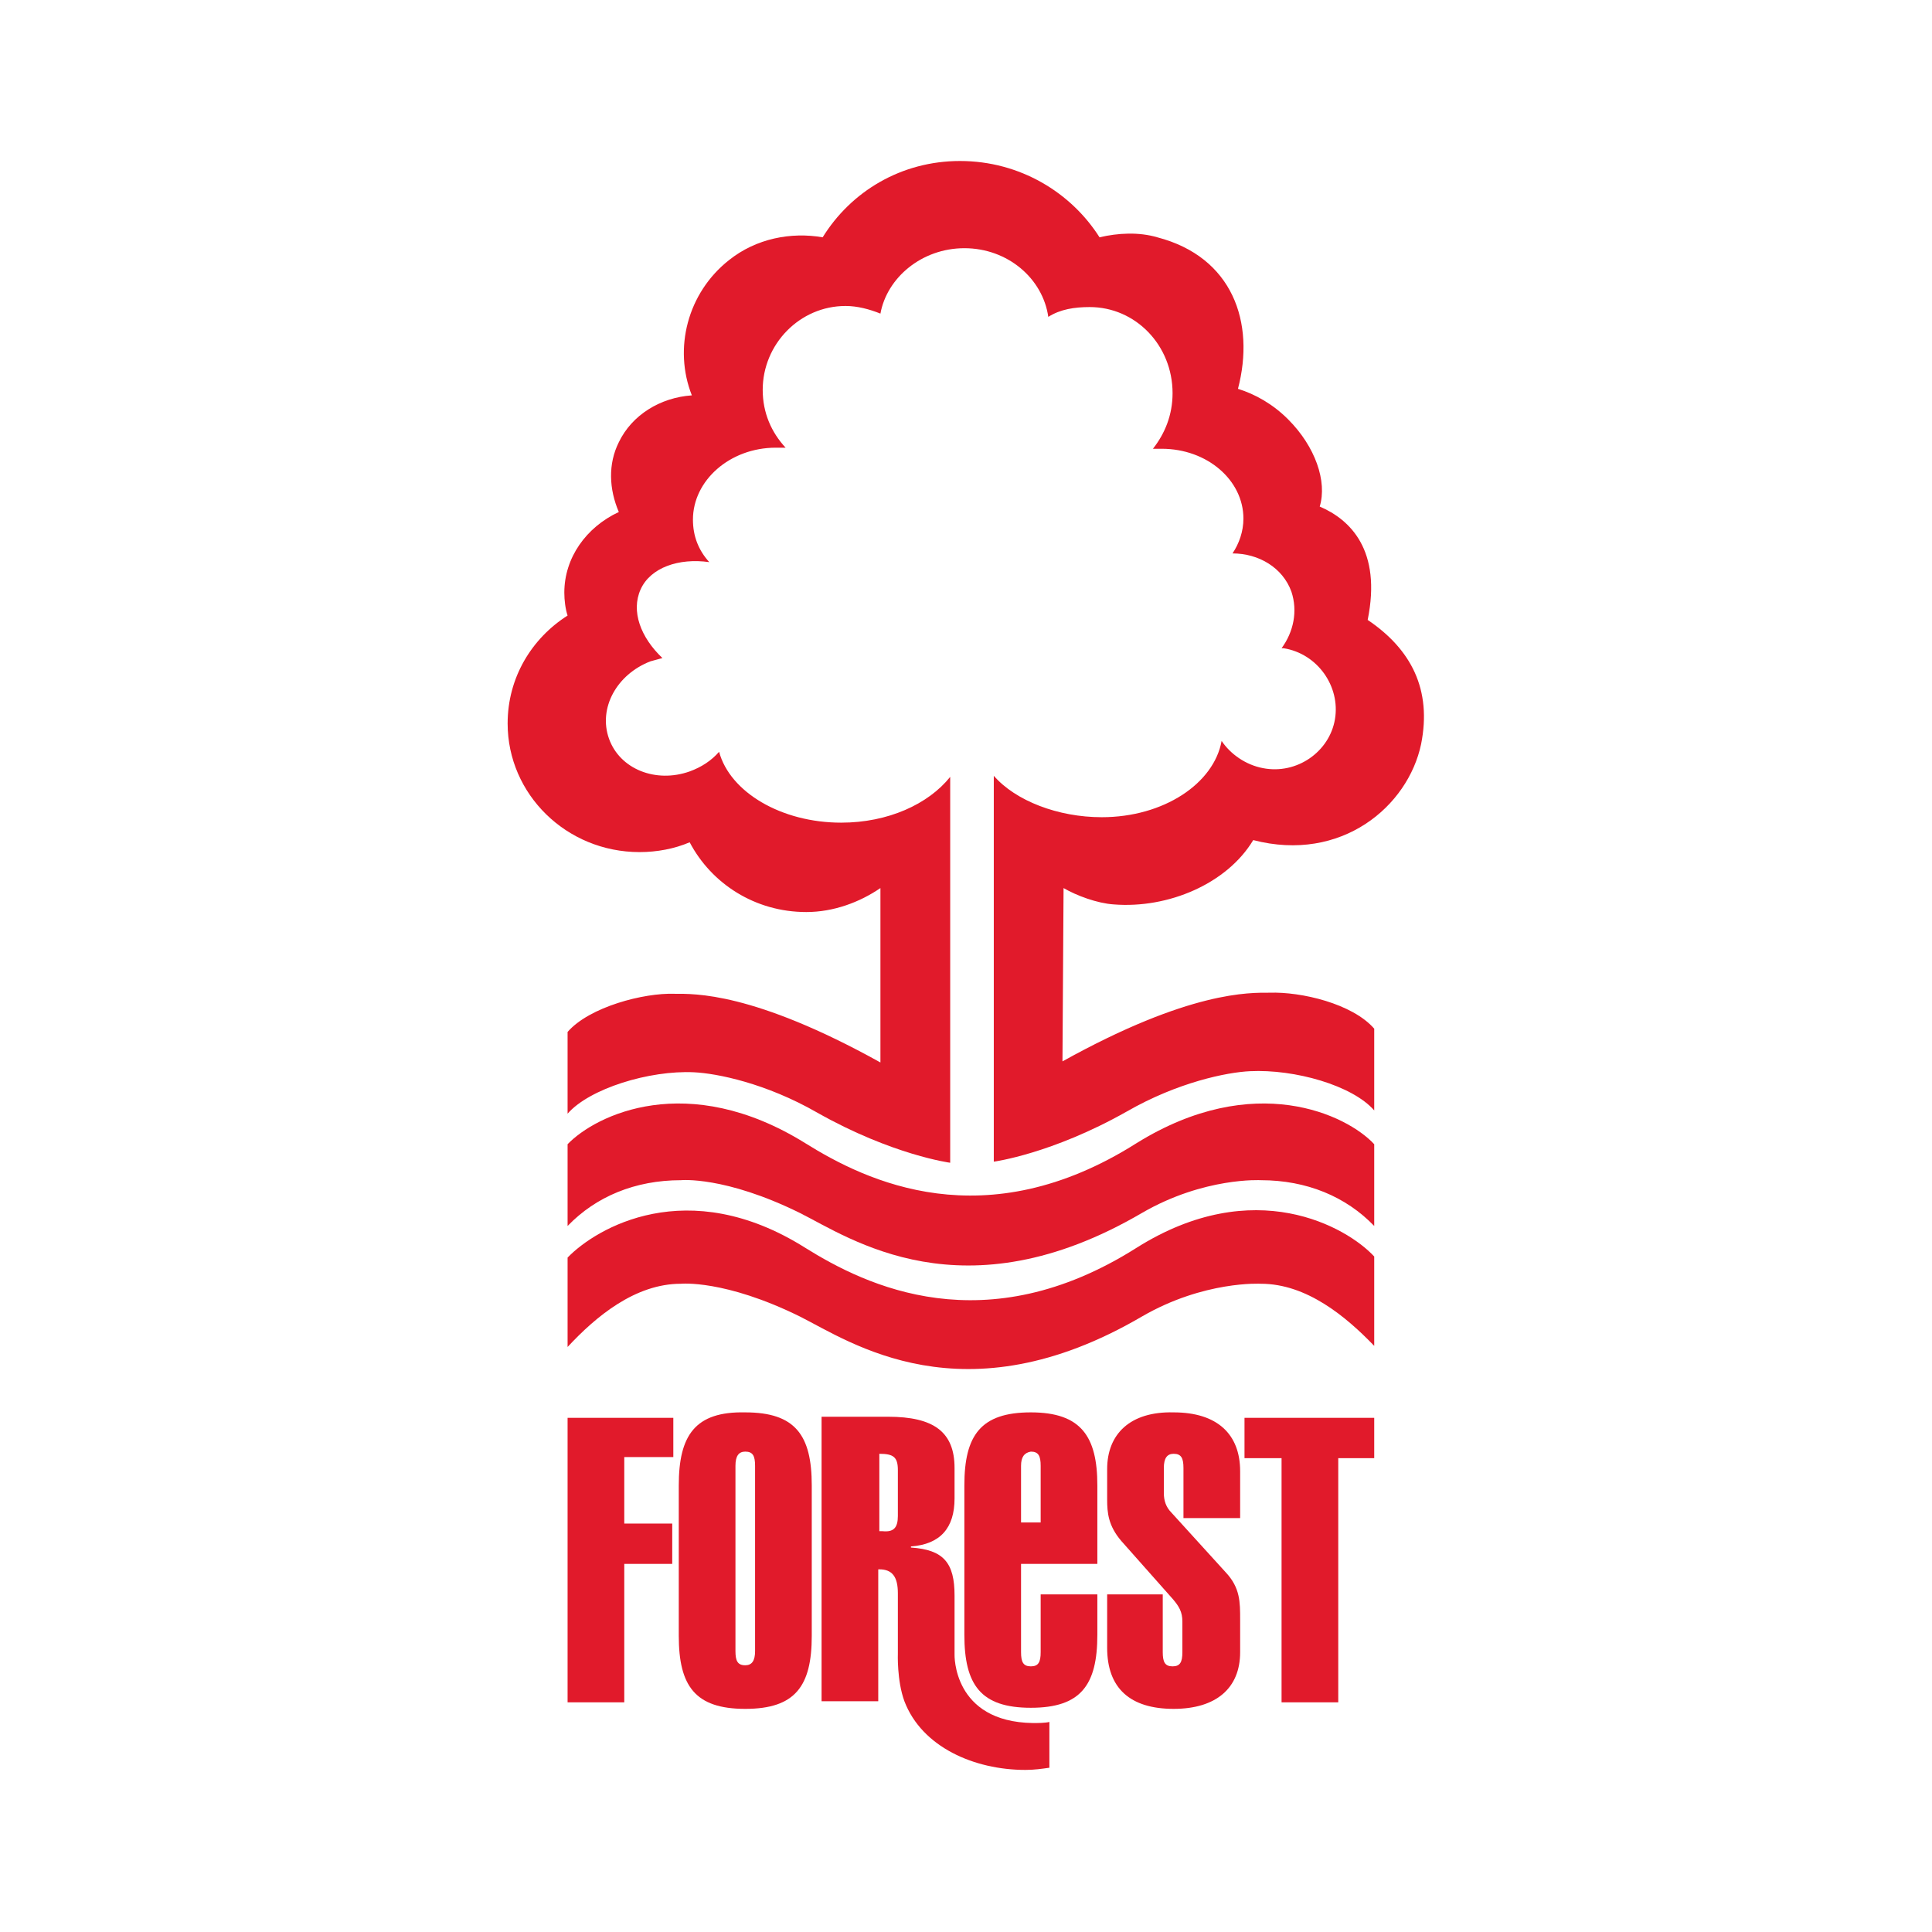
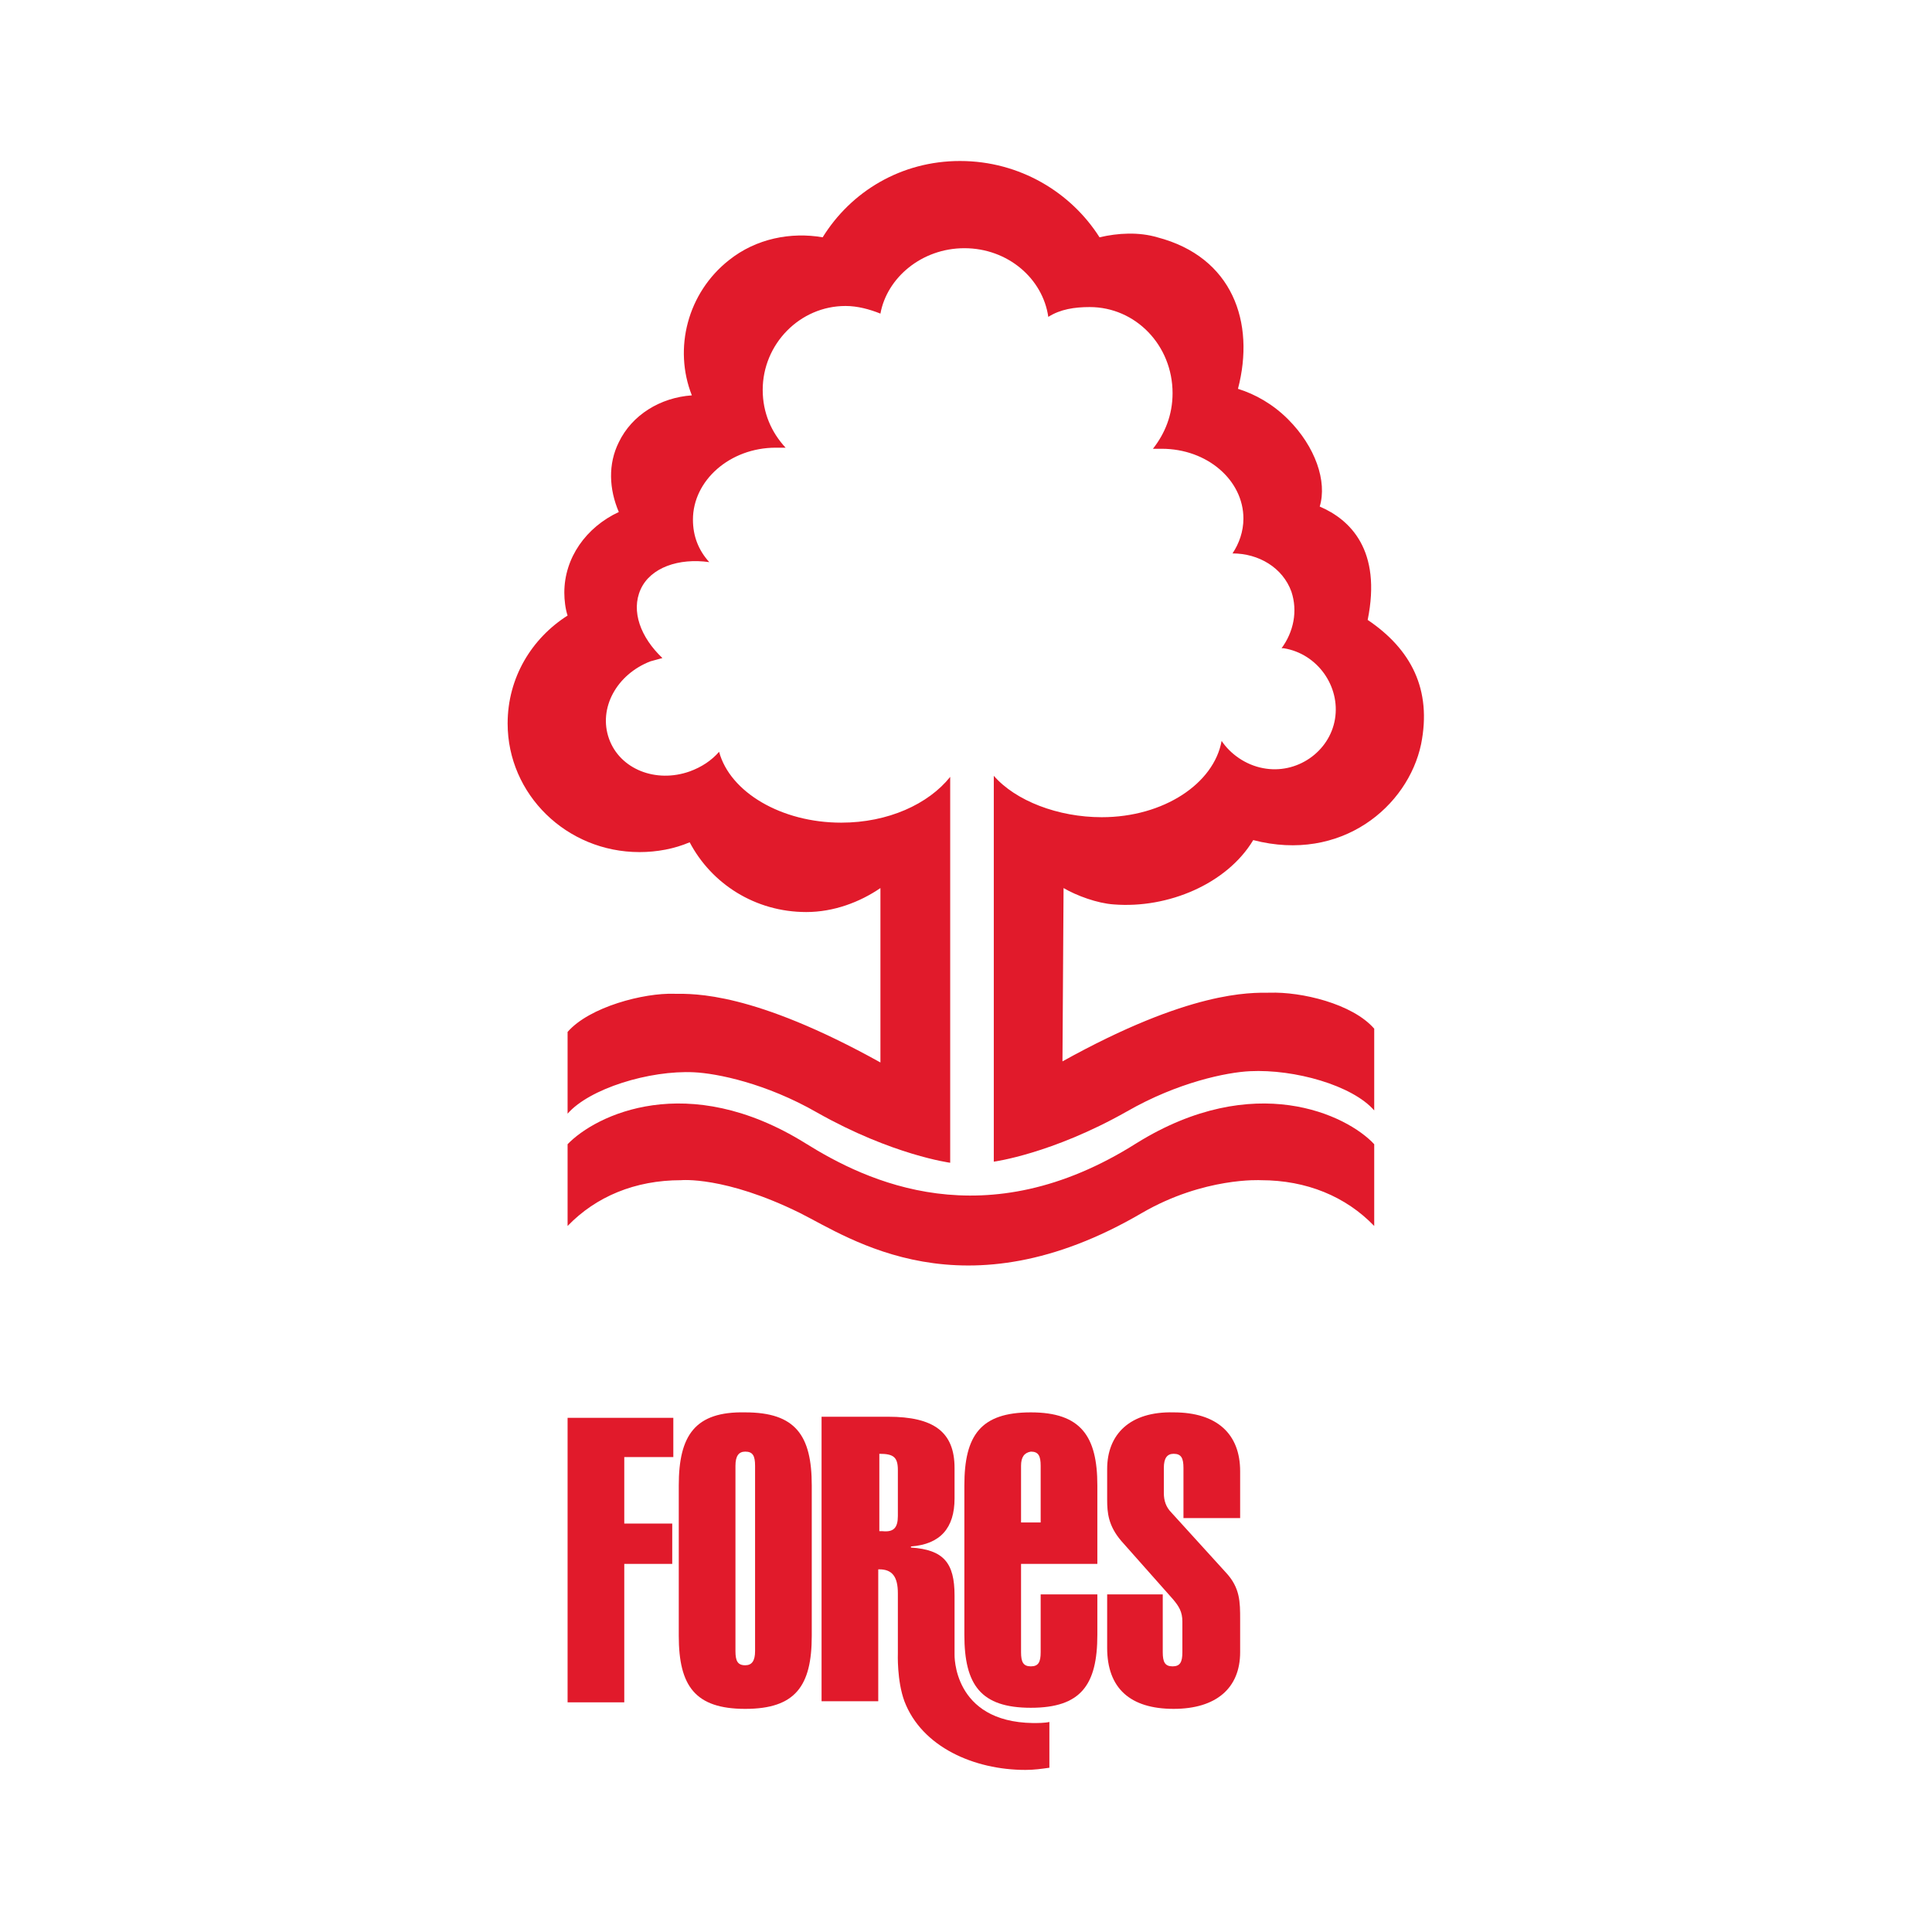
<svg xmlns="http://www.w3.org/2000/svg" width="600" height="600" viewBox="0 0 600 600" fill="none">
  <g clip-path="url(#clip0_2_7883)">
    <path d="M176.27 355.349C185.071 346.209 213.507 332.33 250.068 355.011C269.025 366.859 305.924 384.801 352.979 355.011C389.54 332.33 418.314 346.209 426.777 355.349V380.739C417.976 371.598 405.789 366.521 391.571 366.521C391.571 366.521 373.968 365.505 354.672 376.676C299.154 409.175 263.947 384.462 248.375 376.676C225.017 365.166 211.476 366.521 211.476 366.521C197.258 366.521 185.071 371.598 176.27 380.739V355.349Z" fill="#E11A2B" />
-     <path d="M176.27 390.556C185.071 381.416 213.507 364.49 250.068 387.509C269.025 399.358 305.924 417.299 352.979 387.509C389.54 364.49 418.314 381.077 426.777 390.217V417.976C417.976 408.836 405.789 398.68 391.571 398.68C391.571 398.68 373.968 397.665 354.672 408.836C299.154 441.334 263.947 416.622 248.375 408.836C225.017 397.326 211.476 398.68 211.476 398.68C197.258 398.68 185.071 408.836 176.27 418.315V390.556Z" fill="#E11A2B" />
    <path fill-rule="evenodd" clip-rule="evenodd" d="M278.841 470.786V456.568C278.841 452.506 277.487 451.49 273.086 451.49V475.525H274.102C277.487 475.864 278.841 474.51 278.841 470.786ZM296.444 513.779C296.444 513.779 295.767 534.767 320.818 535.106C322.172 535.106 324.542 535.106 325.896 534.767V548.985C323.526 549.324 321.157 549.662 318.449 549.662C302.538 549.662 286.289 542.553 280.872 528.335C278.503 521.903 278.841 513.44 278.841 513.44V494.821C278.841 489.743 277.149 487.374 273.086 487.374H272.748V528.335H255.145V439.98H275.795C290.013 439.98 296.444 444.72 296.444 455.891V465.37C296.444 474.51 292.044 479.588 282.904 480.265V480.603C293.059 481.28 296.444 485.343 296.444 495.498V513.779Z" fill="#E11A2B" />
    <path fill-rule="evenodd" clip-rule="evenodd" d="M228.402 455.214C228.402 452.167 229.418 450.813 231.449 450.813C233.818 450.813 234.496 452.167 234.496 455.214V512.763C234.496 515.81 233.48 517.164 231.449 517.164C229.079 517.164 228.402 515.81 228.402 512.763V455.214ZM210.799 461.307V508.024C210.799 523.596 215.877 530.705 231.449 530.705C247.021 530.705 252.099 523.596 252.099 508.024V461.307C252.099 445.735 247.021 438.626 231.449 438.626C215.877 438.288 210.799 445.735 210.799 461.307Z" fill="#E11A2B" />
    <path d="M176.27 528.673H193.873V485.681H208.768V473.155H193.873V452.505H209.106V440.318H176.27V528.673Z" fill="#E11A2B" />
    <path fill-rule="evenodd" clip-rule="evenodd" d="M317.095 455.213V472.816H323.189V455.213C323.189 452.166 322.512 450.812 320.142 450.812C318.111 451.15 317.095 452.504 317.095 455.213ZM299.492 461.306C299.492 445.734 304.57 438.625 320.142 438.625C335.714 438.625 340.792 446.073 340.792 461.306V485.68H317.095V493.466V495.159V513.1C317.095 516.147 317.772 517.501 320.142 517.501C322.512 517.501 323.189 516.147 323.189 513.1V495.159H340.792V507.684C340.792 523.256 335.714 530.365 320.142 530.365C304.57 530.365 299.492 523.256 299.492 507.684V461.306Z" fill="#E11A2B" />
    <path d="M343.838 456.228V464.353C343.838 464.691 343.838 465.368 343.838 465.707C343.838 469.769 344.176 473.831 348.239 478.571L364.149 496.512C366.18 498.882 367.196 500.575 367.196 503.621V513.1C367.196 516.147 366.519 517.501 364.149 517.501C361.78 517.501 361.103 516.147 361.103 513.1V495.158H343.838V511.746C343.838 524.271 350.947 530.703 364.488 530.703C377.69 530.703 385.138 524.271 385.138 513.1V502.944C385.138 497.528 385.138 493.127 380.737 488.388L363.811 469.769C362.118 468.076 361.441 466.045 361.441 463.676V455.89C361.441 452.843 362.457 451.489 364.488 451.489C366.858 451.489 367.535 452.843 367.535 455.89V471.462H385.138V456.905C385.138 445.395 378.029 438.625 364.488 438.625C350.947 438.286 343.838 445.395 343.838 456.228Z" fill="#E11A2B" />
-     <path d="M398.002 528.673H415.605V452.844H426.777V440.318H386.492V452.844H398.002V528.673Z" fill="#E11A2B" />
    <path d="M330.298 275.796C334.36 278.165 340.792 280.535 345.87 280.873C362.796 282.227 381.076 274.441 389.201 260.9C416.621 268.009 437.271 250.406 441.334 231.11C444.719 214.184 438.287 201.659 424.746 192.519C429.147 170.853 419.329 161.374 409.851 157.312C412.22 149.526 408.497 138.693 400.034 130.23C395.294 125.491 389.878 122.444 384.461 120.752C389.878 100.102 382.769 79.79 359.411 73.697C353.656 72.004 347.224 72.343 341.469 73.697C332.667 59.817 316.757 50 298.138 50C279.858 50 264.285 59.479 255.484 73.697C245.667 72.004 234.834 74.035 226.371 80.806C213.507 90.961 209.106 108.226 214.861 122.783C205.044 123.46 196.242 128.876 192.18 137.339C188.795 144.11 189.133 151.896 192.18 159.005C182.024 163.744 175.254 173.223 175.254 184.056C175.254 186.425 175.592 189.133 176.269 191.165C165.098 198.274 157.65 210.46 157.65 224.678C157.65 246.682 175.931 264.624 198.612 264.624C204.028 264.624 209.445 263.609 214.184 261.578C220.954 274.441 234.495 283.243 250.406 283.243C258.869 283.243 266.994 280.196 273.426 275.796V329.959C233.818 307.955 215.538 308.632 209.445 308.632C199.966 308.294 183.04 312.695 176.269 320.481V345.87C183.04 338.084 201.659 332.329 215.538 333.006C222.647 333.345 237.881 336.391 253.791 345.532C277.149 358.734 295.091 361.104 295.091 361.104V241.266C288.321 249.729 275.795 255.484 261.239 255.484C242.62 255.484 226.709 246.005 223.324 233.48C220.954 236.188 217.908 238.219 214.184 239.573C203.69 243.297 192.518 238.896 189.133 229.418C185.748 219.939 191.503 209.445 201.997 205.383C203.351 205.044 204.367 204.705 205.721 204.367C198.95 197.935 195.904 189.81 198.95 183.04C201.997 176.269 210.799 173.223 220.277 174.577C216.892 170.853 215.199 166.452 215.199 161.374C215.199 149.188 226.709 139.032 240.927 139.032C241.943 139.032 242.958 139.032 243.974 139.032C239.573 134.292 236.865 128.199 236.865 121.09C236.865 106.872 248.375 95.024 262.593 95.024C266.317 95.024 270.04 96.039 273.426 97.393C275.457 86.222 286.29 77.082 299.492 77.082C313.033 77.082 323.866 86.561 325.558 98.409C329.282 96.039 333.683 95.362 338.422 95.362C352.64 95.362 364.15 107.211 364.15 122.106C364.15 128.876 361.78 134.631 358.057 139.37C359.072 139.37 359.749 139.37 360.765 139.37C374.983 139.37 386.154 149.188 386.154 161.036C386.154 165.098 384.8 168.822 382.769 171.869C390.893 171.869 398.341 176.269 401.049 183.717C403.08 189.81 401.726 196.242 398.002 201.32C398.341 201.32 398.679 201.32 398.679 201.32C409.174 203.013 416.283 213.169 414.59 223.324C412.898 233.48 402.742 240.589 392.248 238.558C386.831 237.542 382.092 234.157 379.384 230.095C377.014 243.297 361.442 253.791 342.146 253.791C328.605 253.791 315.403 248.714 308.632 240.928V360.765C308.632 360.765 326.574 358.395 349.932 345.193C365.843 336.053 381.076 333.006 388.185 332.668C402.065 331.991 420.007 337.068 426.777 344.854V319.465C420.007 311.679 404.096 307.955 394.279 308.294C388.185 308.294 369.566 307.617 329.959 329.621L330.298 275.796Z" fill="#E11A2B" />
  </g>
  <defs>
    <clipPath id="clip0_2_7883">
      <rect width="284.699" height="500" fill="white" transform="translate(157.65 50)" />
    </clipPath>
  </defs>
</svg>